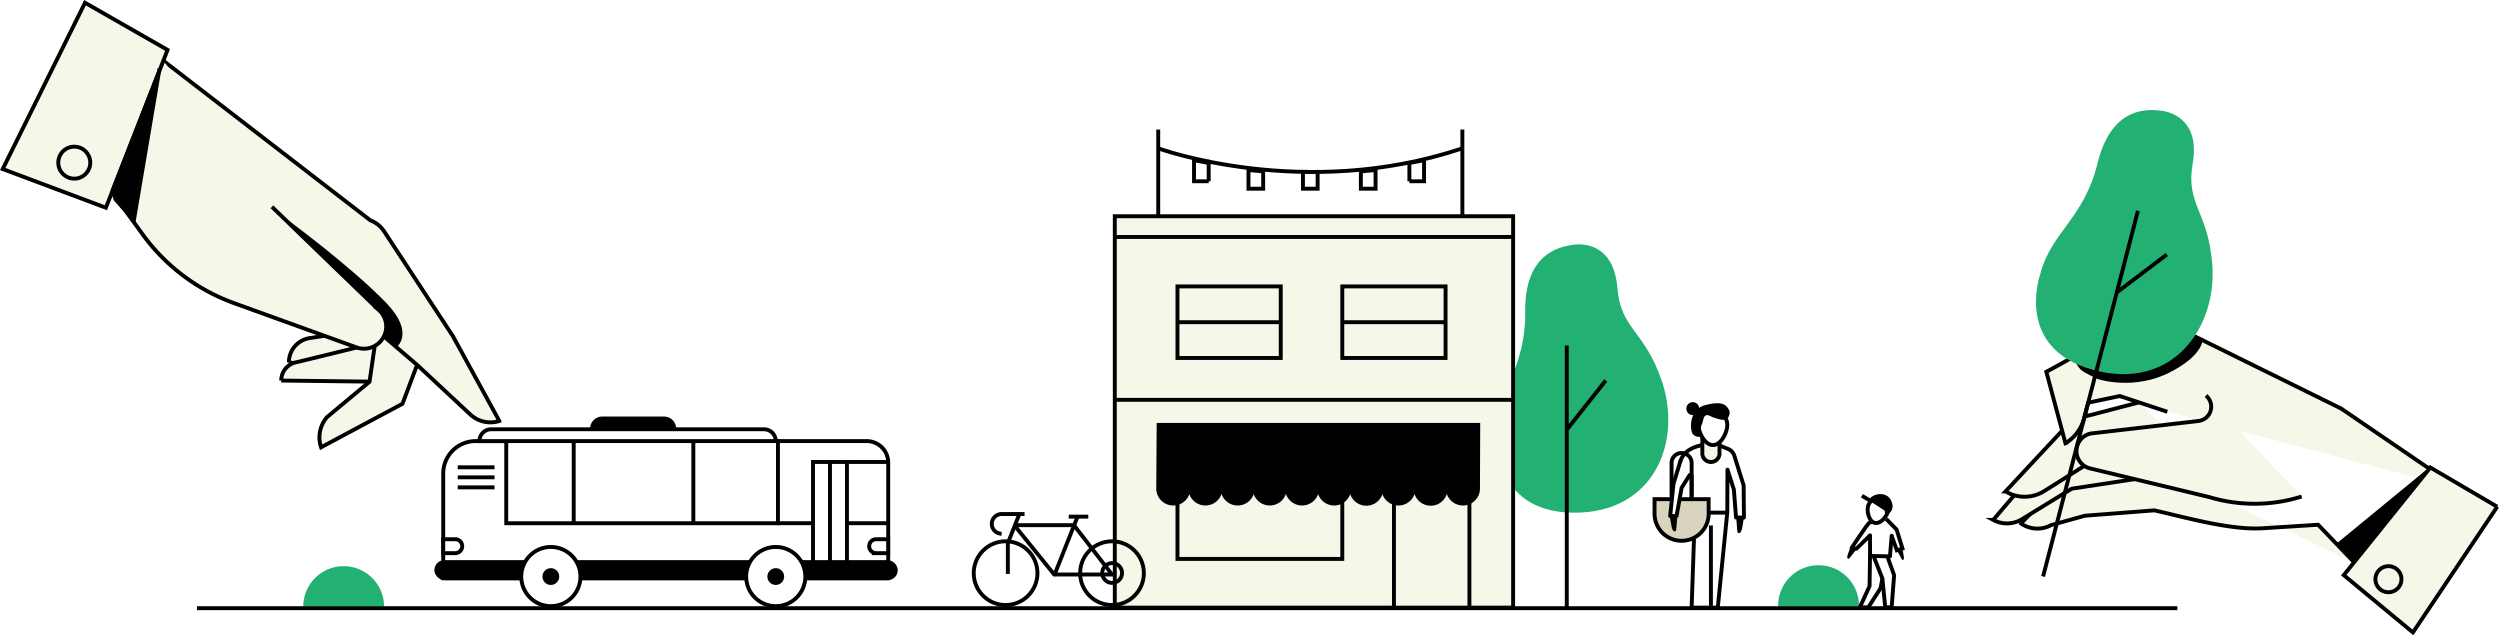
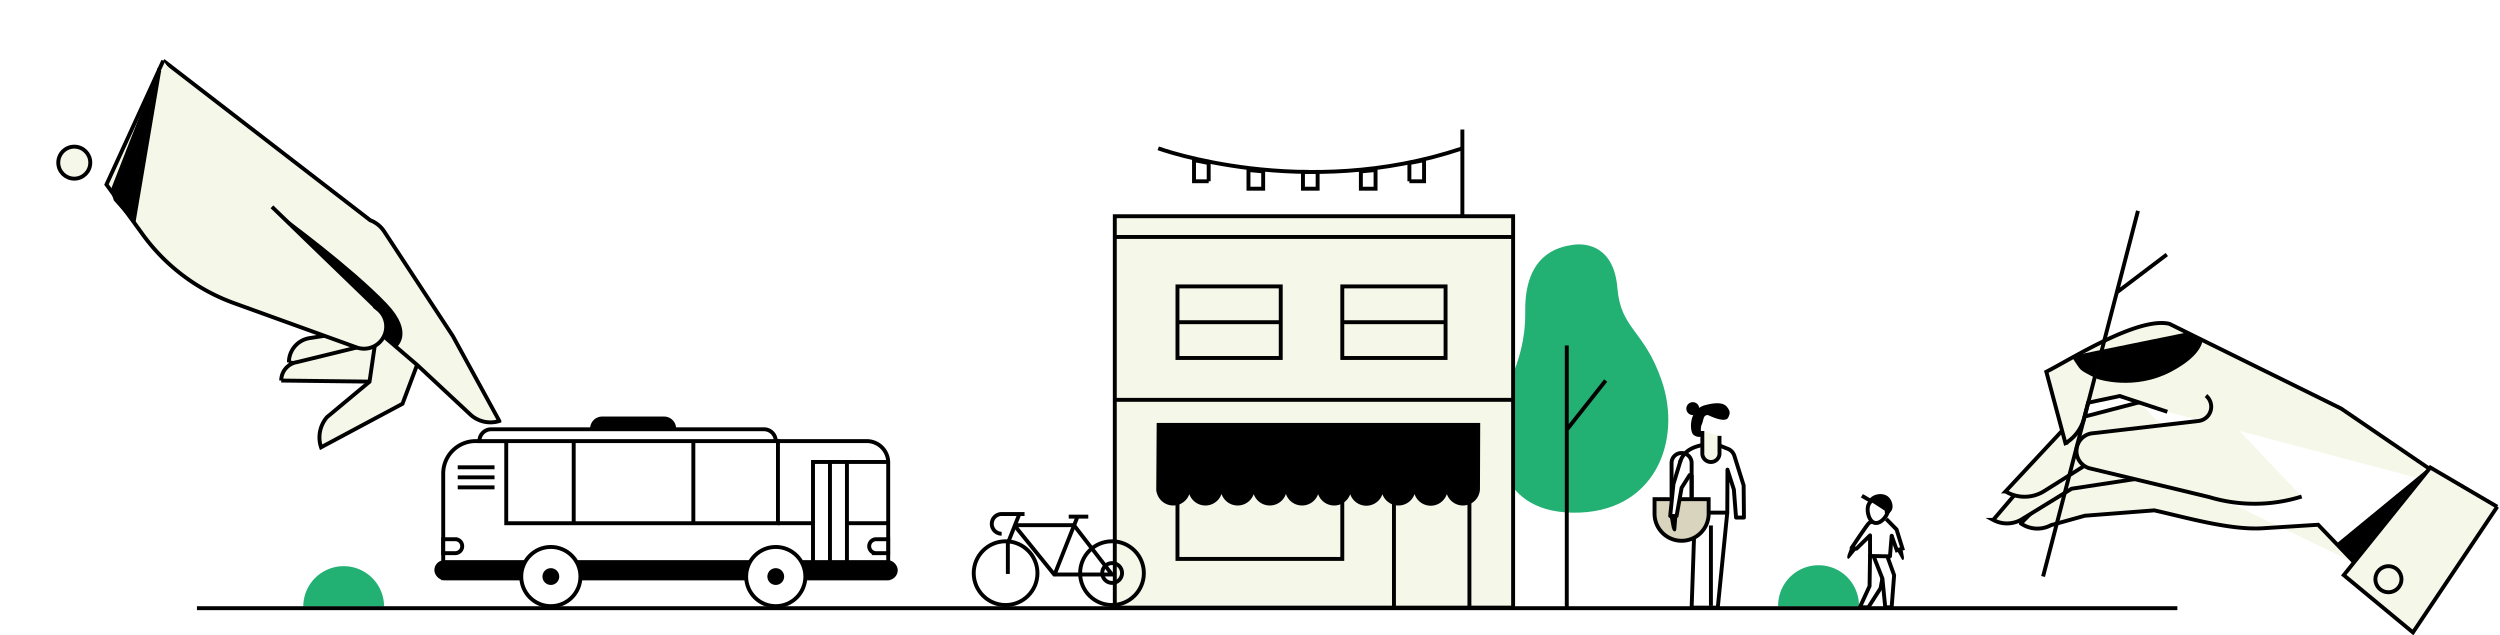
<svg xmlns="http://www.w3.org/2000/svg" viewBox="0 0 1148.46 291.86">
  <defs>
    <style>.cls-1,.cls-5{fill:none}.cls-2{fill:#f4f6e8}.cls-3,.cls-8{fill:#f5f7e9}.cls-3,.cls-6{stroke:#000}.cls-10,.cls-13,.cls-3,.cls-5,.cls-6,.cls-7,.cls-8,.cls-9{stroke-miterlimit:10}.cls-10,.cls-12,.cls-13,.cls-3,.cls-5,.cls-6,.cls-7,.cls-8,.cls-9{stroke-width:1.8px}.cls-4{fill:#22b073}.cls-10,.cls-12,.cls-13,.cls-5,.cls-7,.cls-8,.cls-9{stroke:#010101}.cls-10,.cls-11,.cls-12,.cls-6{fill:#fff}.cls-9{fill:url(#New_Pattern_Swatch_1)}.cls-12{stroke-linecap:round;stroke-linejoin:round}.cls-13{fill:#d9d4bd}</style>
    <pattern id="New_Pattern_Swatch_1" data-name="New Pattern Swatch 1" width="16" height="16" patternTransform="matrix(2 0 0 2 61.22 -146.83)" patternUnits="userSpaceOnUse" viewBox="0 0 16 16">
      <path class="cls-1" d="M0 0h16v16H0z" />
      <path class="cls-2" d="M8 12h8v8H8z" />
      <circle cx="12" cy="16" r=".73" />
      <path class="cls-2" d="M0 12h8v8H0z" />
      <circle cx="4" cy="16" r=".73" />
-       <path class="cls-2" d="M12 4h8v8h-8z" />
      <circle cx="16" cy="8" r=".73" />
      <path class="cls-2" d="M4 4h8v8H4z" />
      <circle cx="8" cy="8" r=".73" />
      <path class="cls-2" d="M-4 4h8v8h-8z" />
      <circle cy="8" r=".73" />
      <path class="cls-2" d="M8-4h8v8H8z" />
      <circle cx="12" r=".73" />
      <path class="cls-2" d="M0-4h8v8H0z" />
      <circle cx="4" r=".73" />
    </pattern>
  </defs>
  <title>4</title>
  <g id="Layer_2" data-name="Layer 2">
    <g id="graficos">
      <circle cx="777.64" cy="187.71" r="2.97" />
      <path class="cls-3" d="M206.47 156.8l-24.2 17.44-49.55-7.8a11.25 11.25 0 0 1 9.52-11.12l38.57-6" />
      <path class="cls-4" d="M688 199.36s-3.13 35.7 34.55 36.16 50.33-33 40.8-60.67c-8-23.34-18.78-23.45-20.35-42.54s-14-20.78-20.45-19.84-22.2 4.11-21.89 30.66-12.84 35.94-12.66 56.23z" />
      <path class="cls-5" d="M719.75 158.71v120.85M719.75 197.43l17.87-22.62" />
      <path class="cls-6" d="M218.49 202.63h179.66a9.88 9.88 0 0 1 9.88 9.88v53.11H203.61v-48.11a14.88 14.88 0 0 1 14.88-14.88z" />
      <rect class="cls-7" x="200.44" y="258.22" width="211.07" height="7.4" rx="3.7" ry="3.7" />
      <path class="cls-6" d="M232.56 202.63h124.82v37.73H232.56zM373.48 212.22h15.59v46h-15.59zM225.66 197.2h125.28a5.43 5.43 0 0 1 5.43 5.43H220.23a5.43 5.43 0 0 1 5.43-5.43zM210.27 214.67h16.91M210.27 219.28h16.91M210.27 223.89h16.91" />
      <path class="cls-7" d="M276.66 192.26h28.42a4.62 4.62 0 0 1 4.62 4.62H272a4.62 4.62 0 0 1 4.66-4.62z" />
      <path class="cls-6" d="M402.52 247.71H408v6.4h-5.51a3.2 3.2 0 0 1-3.2-3.2 3.2 3.2 0 0 1 3.23-3.2z" />
      <path class="cls-6" d="M206.81 247.71h5.51v6.4h-5.51a3.2 3.2 0 0 1-3.2-3.2 3.2 3.2 0 0 1 3.2-3.2z" transform="rotate(-180 207.97 250.91)" />
      <path class="cls-6" d="M357.38 240.35h16.1M389.07 240.35h18.96M381.27 212.22v46M263.55 202.63v37.72M318.51 202.63v37.72" />
      <path class="cls-7" d="M408.03 212.22h-18.96" />
      <circle class="cls-6" cx="253.05" cy="264.86" r="13.6" />
      <circle class="cls-7" cx="253.05" cy="264.86" r="2.96" />
      <circle class="cls-6" cx="356.37" cy="264.86" r="13.6" />
      <circle class="cls-7" cx="356.37" cy="264.86" r="2.96" />
      <path class="cls-8" d="M512.12 99.33H695.1v179.81H512.12zM512.12 108.86H695.1" />
      <path class="cls-8" d="M540.91 131.57h47.44v32.88h-47.44zM616.63 131.57h47.44v32.88h-47.44zM512.12 183.68H695.1M540.91 218.19h75.72v38.57h-75.72zM640.36 218.19h34.67v60.95h-34.67z" />
      <path class="cls-7" d="M679.08 195.19H532.26l-.19 29.58a6.92 6.92 0 0 0 13.82 0h.94a6.92 6.92 0 0 0 13.82 0h1a6.92 6.92 0 0 0 13.82 0h.94a6.92 6.92 0 0 0 13.82 0h1a6.92 6.92 0 0 0 13.82 0h.94a6.92 6.92 0 0 0 13.82 0h.95a6.91 6.91 0 0 0 13.81 0h.95a6.92 6.92 0 0 0 13.82 0h1a6.91 6.91 0 0 0 13.81 0h1a6.92 6.92 0 0 0 13.82 0z" />
      <path class="cls-8" d="M616.63 148.01h47.45M540.91 148.01h47.44" />
-       <path class="cls-9" d="M532.07 99.33V59.5M671.79 99.33V59.5" />
+       <path class="cls-9" d="M532.07 99.33M671.79 99.33V59.5" />
      <path class="cls-5" d="M532.07 68.14s66.8 24.45 139.72 0M580.28 86.69h-6.75V78.1l6.75.64v7.95z" />
      <path class="cls-5" d="M625.16 86.69h6.75V78.1l-6.75.64v7.95zM605.3 86.69h-6.74v-7.73l6.74.05v7.68zM555.25 83.27h-6.74v-9.7l6.74 1.32v8.38zM647.45 83.27h6.74v-9.7l-6.74 1.32v8.38zM484.28 264.39l10.55-26.62M468.16 236.46l-5.17 13.04v14.14" />
      <path class="cls-5" d="M466.26 241.65l18.02 22.26h26.55l-17.49-22.66h-27.08M490.95 237.33h8.99M460.14 245.19a4.53 4.53 0 1 1 0-9.06h10.52" />
      <circle class="cls-5" cx="461.95" cy="263.3" r="14.64" />
      <circle class="cls-5" cx="510.83" cy="263.3" r="14.64" />
      <circle class="cls-5" cx="510.9" cy="263.23" r="4.56" />
      <path class="cls-4" d="M816.86 278.65a18.56 18.56 0 1 1 37.11 0M139.32 278.65a18.56 18.56 0 0 1 37.12 0" />
      <path class="cls-10" d="M90.47 279.39h909.77" />
      <path class="cls-11" d="M782.32 205.07l.39 5.93 3.74 2.63-8.45 6.81-6.62-5.5 3.1-7.08a12.11 12.11 0 0 1 7.84-2.79z" />
      <path class="cls-12" d="M777.11 218.63v16.87h16.37l.09-19.75 2.94 9.13 1 12.87h3.63L801 223l-4.25-13.57a5.11 5.11 0 0 0-3-3.24l-4.71-1.87M782.71 204.32c-3.89.73-9 2.19-10.8 7.65" />
      <path class="cls-5" d="M793.48 235.5l-4.36 43.64h-12.01l1.34-39.2" />
      <path class="cls-13" d="M784.93 236a12.43 12.43 0 1 1-24.86 0v-6.7h24.86z" />
-       <path d="M801.14 237.84l-3.49.7.42 5.39c.17.85.29 1.1 1.14.93 0 0 .56-.2 1.06-2z" />
      <path class="cls-8" d="M789.91 200.23V208a3.95 3.95 0 1 1-7.88 0v-10" />
-       <path class="cls-10" d="M780.26 195.26a6.61 6.61 0 1 1 13.22-.1c0 3.65-2.89 9.28-6.54 9.3s-6.65-5.55-6.68-9.2z" />
      <path class="cls-5" d="M767.89 228.33v-15.62a4.61 4.61 0 0 1 9.22 0v15.62M785.97 241.38v36.95" />
      <path d="M784.7 190.7s7.67 3.87 9.14 1.22c1.34-2.4.61-3.49-.36-4.81s-3.11-2.87-10.14-1c-7.6 2-7.17 11.64-5.58 13.42a4 4 0 0 0 4 1s-.94-3.51 0-5.52.54-4.54 2.94-4.31zM767 237l3.49.7-.43 5.39c-.17.86-.28 1.11-1.14.93 0 0-.56-.2-1-2z" />
      <path class="cls-12" d="M771.91 211.97l-3.16 10.41-1.49 14.66h2.93l2.31-12.95 3.7-5.87" />
      <path class="cls-10" d="M866.51 238.42l4.75 4.83 2.71 8.75-2.59.8-2.39-6.7" />
      <path class="cls-12" d="M859.06 255.4l-.21 13.85-4.47 9.73h3.91l5.59-8.73 2.63-13.57" />
      <path class="cls-12" d="M860.8 255.76l3.95 10.02 1.3 13.2h2.94l1.14-14.73-3.12-8.69M869 246.1l-.78 9.48-9.15-.18v-9.47l-6.24 6.13-2.23-.35s7.34-11.12 8.13-11.58l4.88-1.71" />
      <path d="M850 251.56l2.94.73-3.24 4c-.4.45-.56.56-1 .16 0 0-.26-.32.08-1.58zM874.07 252.8l-2.58.18 2.12 3.84c.27.44.38.56.82.29 0 0 .27-.23.18-1.34z" />
      <path class="cls-10" d="M858.1 232.79a4.72 4.72 0 0 1 9.25 1.91c-.52 2.55-3.4 6-6 5.52s-3.77-4.87-3.25-7.43z" />
      <path d="M858.68 230s4.43 2.74 7.16 4.61c-.16 2 .87 1.76.87 1.76s4-1.19 2.28-5.91c-2.19-5.75-10.17-3.3-10.31-.46z" />
      <path class="cls-10" d="M859.51 230.19l-4.19-2.44" />
      <path class="cls-3" d="M185.34 167.48l-15.59 7.83-40.55-.49a8.57 8.57 0 0 1 7.25-8.47l34.49-8.44" />
      <path class="cls-3" d="M195.13 158.24l-10.23 27.24-37.4 20a14.25 14.25 0 0 1 2.74-13.88l19.51-16.24 5.11-35.07z" />
      <path class="cls-3" d="M75 27.87l95.09 73.32a13.3 13.3 0 0 1 6.44 5.21L208 154.33l21.39 39.07a13.64 13.64 0 0 1-13.35-3l-24.24-22.61L137.18 121" />
      <path class="cls-3" d="M124.92 95l48.78 47.14a10.18 10.18 0 0 1 1.47 14.23 10.19 10.19 0 0 1-11.41 3.21l-55.85-20.18A89.44 89.44 0 0 1 65.77 108L48.91 84.77 75 27.87" />
-       <path class="cls-3" d="M39.06 1.26l37.91 21.68-28.33 72.49L1.25 77.66l37.81-76.4z" />
      <circle class="cls-3" cx="34.12" cy="74.72" r="7.35" />
      <path d="M130.86 100.06s30.11 22 46.68 39.21c13.38 13.93 4.42 20.48 4.42 20.48l-5.87-4.75s3.45-9-2.29-13.26z" />
      <path class="cls-7" d="M73.03 33.01L61.5 101.15l-8.4-9.53-1.35-4.16 21.28-54.45z" />
      <path class="cls-3" d="M983.71 211.4l-42.83 16.33-12.51 12.72a13.23 13.23 0 0 0 13.85.79l15.52-4.32 31.9-2.47c14.61 3.26 34.9 9.18 49.9 8.22l25.38-1.61 16.84 17.56" />
      <path class="cls-3" d="M980 199.58l-41.55 12.52-22.8 26.74a13.24 13.24 0 0 0 13.86-.74l22.14-13.59 45-6.86" />
      <path class="cls-3" d="M982.65 184.84l-30.66 8-30.68 32.91a16.92 16.92 0 0 0 17.77-.16l24.29-15.27 40-4.62" />
      <path class="cls-3" d="M1129.62 224.62l-54.12-36.93-78.87-38.91c-14.37-3.46-45.48 16.38-56.58 22l8.79 32.84c1.66-.62-.41.35 1-.66a19.07 19.07 0 0 0 7.67-11.18l1.76-6.79 14.49-3.06 21.88 7.24" />
      <path d="M964.11 198.51l10.34 8.06a7.74 7.74 0 0 0 5.42-2.18" />
      <path class="cls-3" d="M1057.34 228.1a72.16 72.16 0 0 1-42.42.26l-55.1-13.26a8.22 8.22 0 0 1 1.87-16.1l48.39-5.63a6.59 6.59 0 0 0 3.3-11.63" />
      <path d="M963.58 174.1s16.76 5.68 33.82-3.35c15.16-8 14.44-15 14.44-15l-6.92-3.09-53.38 10.89s3 5 4.38 6.3c1.63 1.49 7.66 4.25 7.66 4.25z" />
-       <path class="cls-4" d="M937.19 126.23s-12 33.77 24.36 43.68 57-19.3 54.73-48.48c-1.92-24.6-12.29-27.41-9-46.28s-8.38-23.64-14.82-24.35-22.53-1.6-28.89 24.2-21.45 31.55-26.38 51.23z" />
      <path class="cls-5" d="M982.14 96.86l-43.58 167.97M972.41 134.34l22.99-17.41" />
      <path class="cls-3" d="M1147.18 232.79l-30.72-18.02-39.78 49.44 31.79 26.32 38.71-57.74z" />
      <circle class="cls-3" cx="1097.21" cy="266.08" r="6" />
      <path d="M1114.88 215.61l-41.6 34.17 7.76 8.09 33.84-42.26z" />
    </g>
  </g>
</svg>